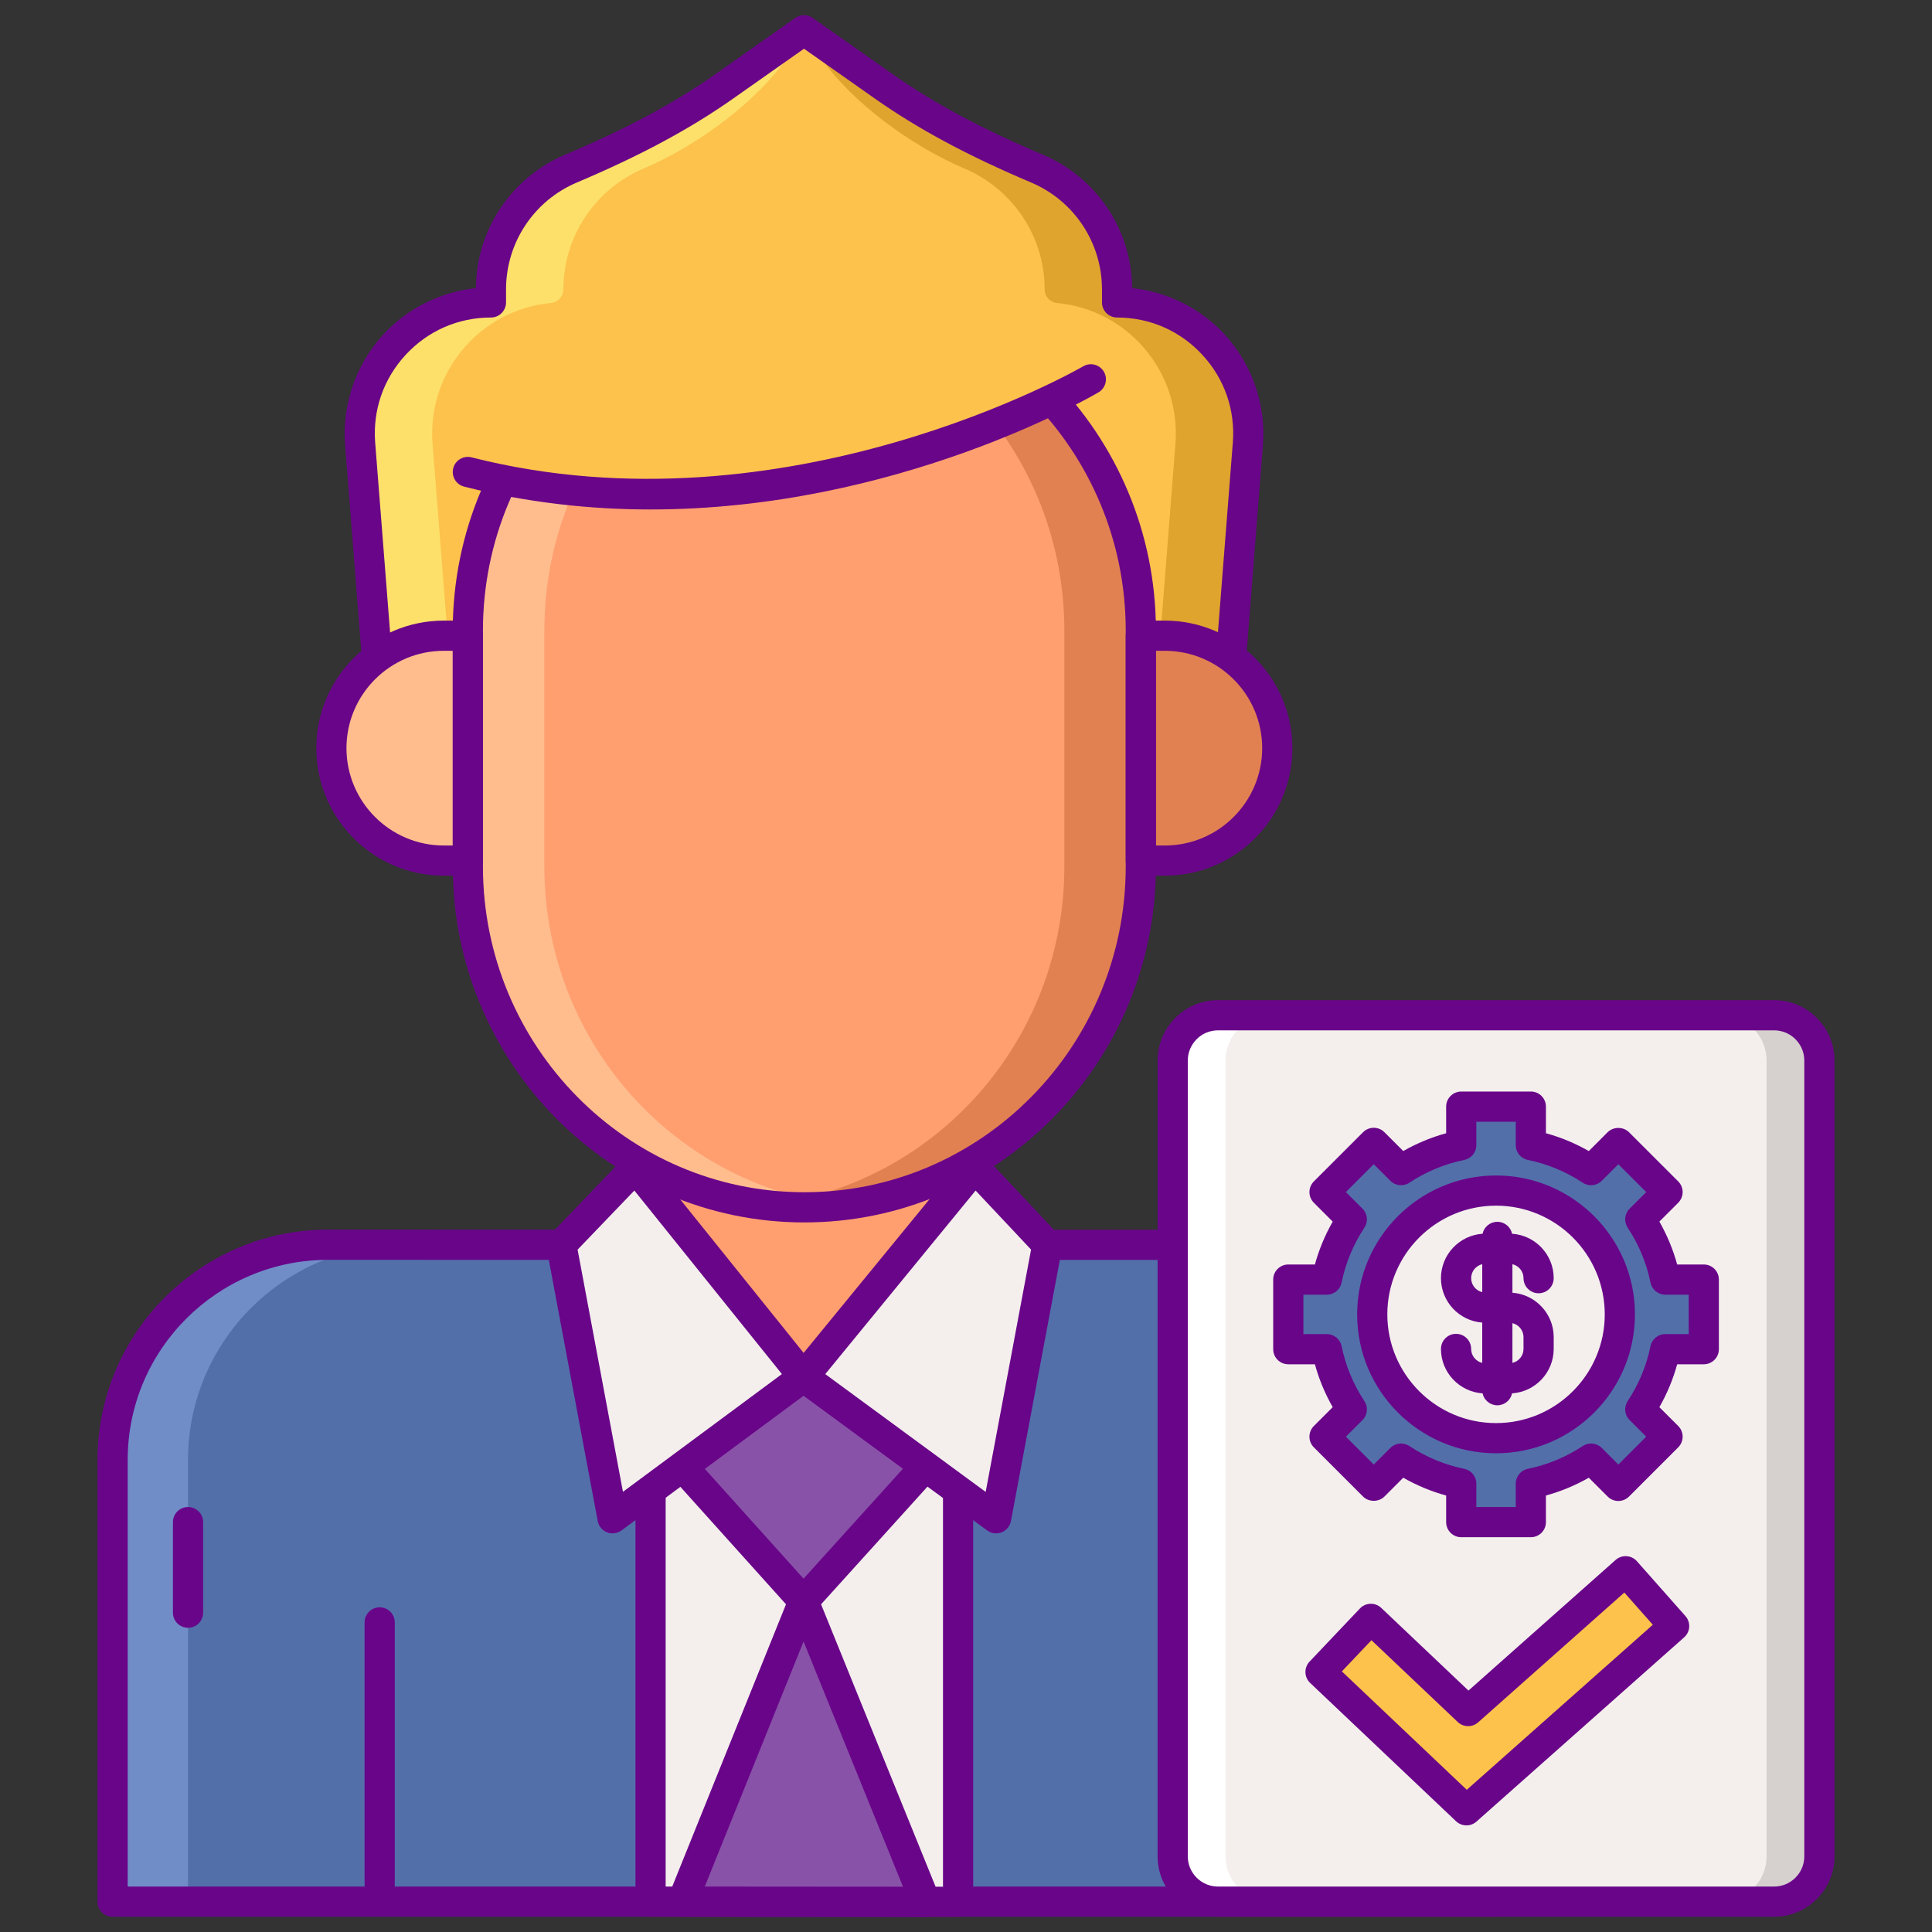
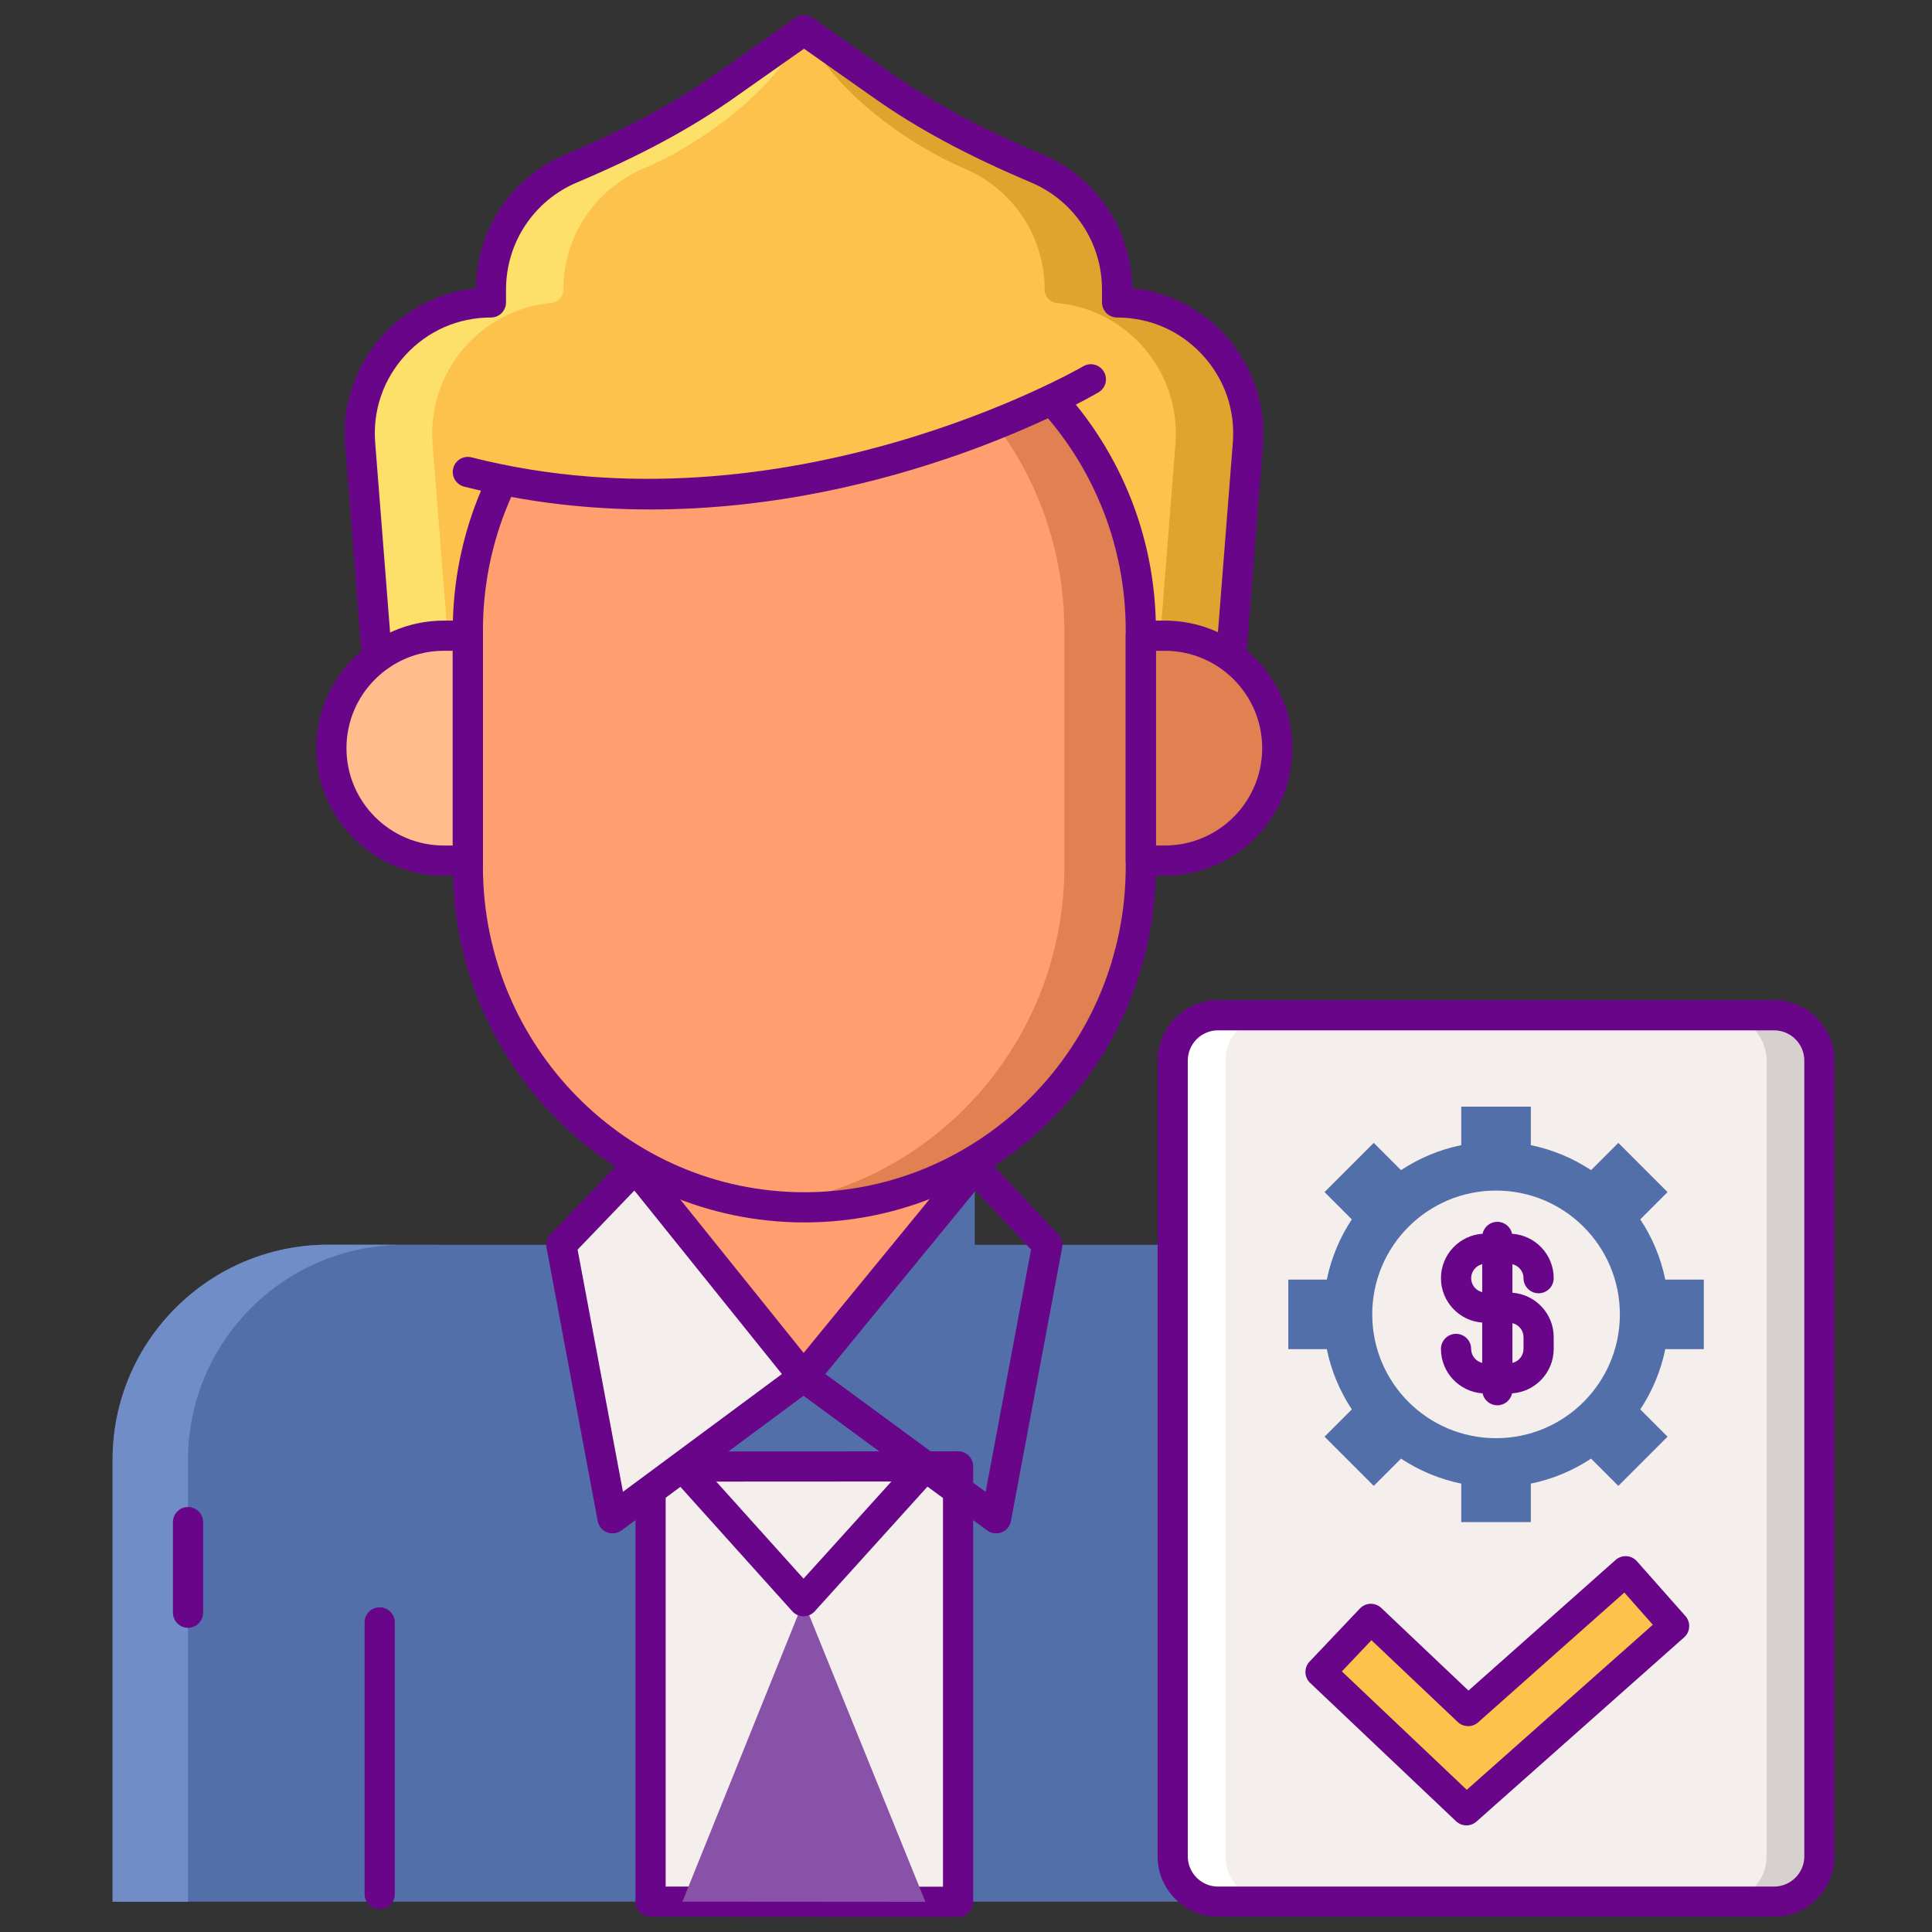
<svg xmlns="http://www.w3.org/2000/svg" id="Crowdfunding_Icons" height="70" viewBox="0 0 256 256" width="70">
  <rect x="0" y="0" width="256" height="256" fill="#333333" stroke="none" />
  <g>
    <g>
      <path d="m84.188 164.945v-42.207h44.982v42.207h40.614c15.733.02 28.47 12.939 28.45 28.671v58.365h-183.313v-58.6c.02-15.733 12.865-28.47 28.598-28.45z" fill="#526faa" />
    </g>
    <g>
      <path d="m84.188 154.725 22.282 27.715 22.7-27.715v-31.987h-44.982z" fill="#ff9f70" />
    </g>
    <g>
      <g>
        <path d="m169.784 164.945h-9.993c15.733.02 28.47 12.926 28.45 28.659v58.378h9.993v-58.365c.02-15.733-12.717-28.652-28.45-28.672z" fill="#34518c" />
      </g>
    </g>
    <g>
      <g>
        <path d="m43.519 164.932 9.993.013c-15.733-.02-28.577 12.717-28.597 28.45v58.587h-9.993v-58.6c.019-15.733 12.864-28.47 28.597-28.45z" fill="#708dc8" />
      </g>
    </g>
    <g>
      <path d="m50.31 252.981c-1.104 0-2-.896-2-2v-36.004c0-1.105.896-2 2-2s2 .895 2 2v36.004c0 1.105-.896 2-2 2z" fill="#690589" />
    </g>
    <g>
-       <path d="m198.234 253.981h-183.313c-1.105 0-2-.896-2-2v-58.6c.022-16.799 13.728-30.45 30.56-30.45h.04l38.667.013v-40.206c0-1.104.896-2 2-2h44.982c1.104 0 2 .896 2 2v40.207h38.614c16.813.021 30.471 13.782 30.45 30.674v58.363c0 1.104-.896 1.999-2 1.999zm-181.313-4h179.313v-56.365c.018-14.689-11.848-26.653-26.452-26.671h-40.612c-1.104 0-2-.895-2-2v-40.207h-40.982v40.207c0 .531-.211 1.04-.586 1.415s-.884.585-1.414.585h-.001l-40.669-.013c-.011 0-.024 0-.035 0-14.633 0-26.543 11.858-26.562 26.452z" fill="#690589" />
-     </g>
+       </g>
    <g>
      <path d="m86.204 194.324v57.652l40.747.024v-57.697z" fill="#f4efed" />
    </g>
    <g>
      <path d="m126.951 254-40.748-.024c-1.104-.001-1.999-.896-1.999-2v-57.652c0-1.104.895-1.999 1.999-2l40.747-.021h.001c.53 0 1.039.211 1.414.586s.586.884.586 1.414v57.697c0 .531-.211 1.04-.586 1.415s-.884.585-1.414.585zm-38.747-4.023 36.747.022v-53.695l-36.747.02z" fill="#690589" />
    </g>
    <g>
-       <path d="m90.425 194.324 16.045 17.844 16.152-17.865-16.152-11.863z" fill="#8852a8" />
-     </g>
+       </g>
    <g>
      <path d="m90.425 251.976 16.045-39.808 16.152 39.832-16.152-.012z" fill="#8852a8" />
    </g>
    <g>
      <path d="m106.47 214.168c-.001 0-.002 0-.003 0-.566-.001-1.105-.242-1.484-.663l-16.045-17.844c-.377-.419-.559-.977-.502-1.538.056-.561.347-1.071.799-1.406l16.045-11.884c.704-.523 1.667-.524 2.375-.005l16.152 11.863c.456.335.749.847.806 1.41s-.127 1.124-.506 1.543l-16.152 17.865c-.381.42-.92.659-1.485.659zm-13.088-19.545 13.091 14.559 13.18-14.577-13.179-9.679z" fill="#690589" />
    </g>
    <g>
-       <path d="m122.622 254h-.001l-32.197-.024c-.665-.001-1.285-.331-1.657-.881-.371-.551-.445-1.25-.197-1.866l16.045-39.808c.305-.756 1.038-1.251 1.853-1.252.809-.008 1.549.493 1.855 1.249l16.152 39.832c.25.617.177 1.317-.195 1.87-.371.549-.993.88-1.658.88zm-29.236-4.022 26.266.02-13.176-32.494z" fill="#690589" />
-     </g>
+       </g>
    <g>
-       <path d="m129.17 154.725-22.7 27.715 25.518 18.741 6.787-36.236z" fill="#f4efed" />
-     </g>
+       </g>
    <g>
      <path d="m84.188 154.725 22.282 27.715-25.303 18.741-6.787-36.241z" fill="#f4efed" />
    </g>
    <g>
      <path d="m131.988 203.181c-.419 0-.835-.132-1.184-.388l-25.518-18.741c-.442-.325-.731-.817-.8-1.361-.068-.544.089-1.093.437-1.518l22.7-27.715c.365-.446.904-.712 1.479-.732.586-.006 1.132.21 1.526.629l9.605 10.22c.437.465.626 1.11.508 1.738l-6.787 36.236c-.126.676-.592 1.239-1.231 1.492-.238.094-.487.14-.735.14zm-22.635-21.105 21.254 15.61 6.015-32.111-7.349-7.819z" fill="#690589" />
    </g>
    <g>
      <path d="m81.168 203.181c-.247 0-.495-.046-.731-.138-.641-.252-1.108-.816-1.235-1.494l-6.788-36.241c-.119-.635.076-1.288.523-1.753l9.808-10.215c.398-.415.961-.639 1.531-.613.575.025 1.11.297 1.471.745l22.282 27.715c.341.424.495.969.425 1.508-.069.54-.355 1.028-.793 1.352l-25.302 18.741c-.351.259-.769.393-1.191.393zm-4.633-37.597 6.01 32.088 21.062-15.601-19.552-24.32z" fill="#690589" />
    </g>
    <g>
      <path d="m148.02 40.073v-1.718c0-7.201-4.378-13.379-10.617-16.018-7.112-3.008-14.022-6.473-20.337-10.917l-10.518-7.403v-.017l-.013.009-.012-.009v.018l-10.518 7.403c-6.315 4.444-13.225 7.909-20.337 10.917-6.239 2.639-10.617 8.817-10.617 16.018v1.718c-10.137 0-18.124 8.638-17.33 18.744l2.961 37.711h55.841.026 55.841l2.961-37.711c.793-10.107-7.194-18.745-17.331-18.745z" fill="#fcc24c" />
    </g>
    <g>
      <g>
        <path d="m148.02 40.073v-1.718c0-7.201-4.378-13.379-10.617-16.018-7.112-3.008-14.022-6.473-20.336-10.917l-10.502-7.392c4.096 8.401 14.136 15.304 21.24 18.309 6.239 2.639 10.617 8.817 10.617 16.018 0 .936.716 1.707 1.647 1.794 9.339.875 16.433 9.116 15.683 18.667l-2.961 37.711h9.599l2.961-37.711c.793-10.105-7.194-18.743-17.331-18.743z" fill="#dea42e" />
      </g>
    </g>
    <g>
      <g>
        <path d="m65.052 40.073v-1.718c0-7.201 4.378-13.379 10.617-16.018 7.112-3.008 14.022-6.473 20.337-10.917l10.502-7.392c-4.096 8.401-14.136 15.304-21.24 18.309-6.239 2.639-10.617 8.817-10.617 16.018 0 .936-.716 1.707-1.647 1.794-9.339.875-16.433 9.116-15.683 18.667l2.961 37.711h-9.599l-2.961-37.711c-.794-10.105 7.193-18.743 17.33-18.743z" fill="#fce06a" />
      </g>
    </g>
    <g>
      <path d="m162.39 98.528h-111.708c-1.044 0-1.912-.803-1.994-1.843l-2.96-37.71c-.422-5.371 1.434-10.72 5.091-14.676 3.202-3.463 7.578-5.634 12.233-6.12.07-7.736 4.701-14.663 11.837-17.682 8.117-3.434 14.461-6.837 19.964-10.711l10.388-7.311c.107-.09.226-.17.353-.237.352-.184.744-.261 1.123-.224.259.022.516.095.753.219.133.07.256.153.368.248l10.379 7.305c5.505 3.874 11.849 7.278 19.965 10.711 7.136 3.018 11.766 9.946 11.836 17.682 4.656.486 9.032 2.657 12.234 6.12 3.657 3.956 5.513 9.305 5.091 14.676l-2.961 37.71c-.08 1.04-.948 1.843-1.992 1.843zm-109.859-4h108.009l2.816-35.867c.339-4.325-1.096-8.461-4.041-11.647s-6.957-4.941-11.296-4.941c-1.105 0-2-.896-2-2v-1.718c0-6.197-3.688-11.761-9.396-14.176-8.384-3.546-14.965-7.081-20.708-11.123l-9.379-6.601-9.38 6.601c-5.742 4.042-12.322 7.576-20.708 11.123-5.708 2.414-9.396 7.979-9.396 14.176v1.718c0 1.104-.896 2-2 2-4.338 0-8.35 1.754-11.296 4.94-2.945 3.186-4.38 7.322-4.041 11.647z" fill="#690589" />
    </g>
    <g>
      <path d="m61.992 84.234h-3.183c-8.229 0-14.9 6.671-14.9 14.9s6.671 14.9 14.9 14.9h3.183z" fill="#ffbd8e" />
    </g>
    <g>
      <path d="m154.347 84.234h-3.183v29.8h3.183c8.229 0 14.9-6.671 14.9-14.9s-6.671-14.9-14.9-14.9z" fill="#e18152" />
    </g>
    <g>
      <path d="m106.578 159.978c-24.624 0-44.586-20.221-44.586-45.165v-31.268c0-24.944 19.962-45.165 44.586-45.165 24.624 0 44.586 20.221 44.586 45.165v31.268c-.001 24.944-19.962 45.165-44.586 45.165z" fill="#ff9f70" />
    </g>
    <g>
      <path d="m106.578 38.38c-1.714 0-3.403.108-5.066.299 22.237 2.549 39.519 21.659 39.519 44.866v31.268c0 23.207-17.282 42.317-39.519 44.866 1.664.191 3.352.299 5.066.299 24.624 0 44.586-20.221 44.586-45.165v-31.268c-.001-24.944-19.962-45.165-44.586-45.165z" fill="#e18152" />
    </g>
    <g>
-       <path d="m106.578 38.38c1.714 0 3.403.108 5.067.299-22.237 2.549-39.519 21.659-39.519 44.866v31.268c0 23.207 17.282 42.317 39.519 44.866-1.664.191-3.352.299-5.067.299-24.624 0-44.586-20.221-44.586-45.165v-31.268c0-24.944 19.961-45.165 44.586-45.165z" fill="#ffbd8e" />
+       <path d="m106.578 38.38c1.714 0 3.403.108 5.067.299-22.237 2.549-39.519 21.659-39.519 44.866v31.268v-31.268c0-24.944 19.961-45.165 44.586-45.165z" fill="#ffbd8e" />
    </g>
    <g>
      <path d="m106.578 161.978c-25.688 0-46.586-21.158-46.586-47.165v-31.269c0-26.007 20.898-47.164 46.586-47.164s46.586 21.158 46.586 47.164v31.268c0 26.007-20.899 47.166-46.586 47.166zm0-121.598c-23.482 0-42.586 19.364-42.586 43.164v31.268c0 23.801 19.104 43.165 42.586 43.165s42.586-19.364 42.586-43.165v-31.268c0-23.8-19.104-43.164-42.586-43.164z" fill="#690589" />
    </g>
    <g>
      <path d="m61.992 116.034h-3.183c-9.319 0-16.9-7.581-16.9-16.9s7.581-16.9 16.9-16.9h3.183c1.104 0 2 .896 2 2v29.8c0 1.105-.896 2-2 2zm-3.183-29.8c-7.113 0-12.9 5.787-12.9 12.9s5.787 12.9 12.9 12.9h1.183v-25.8z" fill="#690589" />
    </g>
    <g>
      <path d="m154.347 116.034h-3.183c-1.105 0-2-.896-2-2v-29.8c0-1.104.895-2 2-2h3.183c9.318 0 16.899 7.581 16.899 16.9s-7.581 16.9-16.899 16.9zm-1.183-4h1.183c7.113 0 12.899-5.787 12.899-12.9s-5.787-12.9-12.899-12.9h-1.183z" fill="#690589" />
    </g>
    <g>
      <path d="m144.544 50.264s-39.464 23.224-82.552 12.278c19.982-29.19 45.043-39.151 82.552-12.278z" fill="#fcc24c" />
    </g>
    <g>
      <path d="m86.209 67.507c-7.907 0-16.223-.871-24.709-3.027-1.071-.272-1.718-1.36-1.446-2.431.271-1.071 1.358-1.719 2.431-1.446 41.75 10.605 80.657-11.835 81.045-12.064.953-.559 2.178-.241 2.737.711.56.952.242 2.177-.71 2.737-1.319.777-26.836 15.52-59.348 15.52z" fill="#690589" />
    </g>
    <g>
      <path d="m24.914 215.69c-1.104 0-2-.896-2-2v-12c0-1.105.896-2 2-2s2 .895 2 2v12c0 1.104-.895 2-2 2z" fill="#690589" />
    </g>
    <g>
      <path d="m235.071 134.524h-73.675c-3.318 0-6.008 2.69-6.008 6.008v105.442c0 3.318 2.69 6.008 6.008 6.008h73.675c3.318 0 6.008-2.69 6.008-6.008v-105.442c0-3.318-2.69-6.008-6.008-6.008z" fill="#f4efed" />
    </g>
    <g>
      <path d="m235.071 134.524h-7c3.318 0 6.008 2.69 6.008 6.008v105.442c0 3.318-2.69 6.008-6.008 6.008h7c3.318 0 6.008-2.69 6.008-6.008v-105.442c0-3.318-2.69-6.008-6.008-6.008z" fill="#d6d1cf" />
    </g>
    <g>
      <path d="m161.396 251.981h7c-3.318 0-6.008-2.69-6.008-6.008v-105.441c0-3.318 2.69-6.008 6.008-6.008h-7c-3.318 0-6.008 2.69-6.008 6.008v105.442c.001 3.318 2.691 6.007 6.008 6.007z" fill="#fff" />
    </g>
    <g>
      <path d="m235.071 253.981h-73.675c-4.415 0-8.008-3.592-8.008-8.008v-105.441c0-4.415 3.592-8.008 8.008-8.008h73.675c4.415 0 8.008 3.592 8.008 8.008v105.441c0 4.416-3.592 8.008-8.008 8.008zm-73.675-117.457c-2.21 0-4.008 1.798-4.008 4.008v105.441c0 2.21 1.798 4.008 4.008 4.008h73.675c2.21 0 4.008-1.798 4.008-4.008v-105.441c0-2.21-1.798-4.008-4.008-4.008z" fill="#690589" />
    </g>
    <g>
      <g>
        <path d="m225.762 178.773v-9.221h-5.103c-.593-2.898-1.737-5.595-3.313-7.981l3.613-3.613-6.521-6.52-3.613 3.613c-2.387-1.576-5.083-2.72-7.981-3.313v-5.103h-9.221v5.103c-2.898.593-5.595 1.737-7.981 3.313l-3.613-3.613-6.521 6.52 3.613 3.613c-1.576 2.386-2.72 5.083-3.313 7.981h-5.103v9.221h5.103c.593 2.898 1.737 5.595 3.313 7.981l-3.613 3.613 6.521 6.521 3.613-3.613c2.387 1.576 5.083 2.72 7.981 3.313v5.103h9.221v-5.103c2.898-.593 5.595-1.737 7.981-3.313l3.613 3.613 6.521-6.521-3.613-3.613c1.576-2.386 2.72-5.083 3.313-7.981zm-27.528 11.795c-9.061 0-16.405-7.345-16.405-16.406 0-9.06 7.345-16.405 16.405-16.405 9.061 0 16.406 7.345 16.406 16.405 0 9.061-7.346 16.406-16.406 16.406z" fill="#526faa" />
      </g>
    </g>
    <g>
      <g>
-         <path d="m202.845 203.69h-9.222c-1.104 0-2-.896-2-2v-3.526c-1.984-.545-3.886-1.334-5.683-2.359l-2.497 2.498c-.751.75-2.079.75-2.829 0l-6.521-6.521c-.375-.375-.586-.884-.586-1.414 0-.531.211-1.039.586-1.415l2.498-2.497c-1.025-1.796-1.815-3.698-2.36-5.682h-3.526c-1.105 0-2-.895-2-2v-9.222c0-1.105.895-2 2-2h3.526c.545-1.984 1.335-3.886 2.36-5.683l-2.498-2.498c-.781-.781-.781-2.047 0-2.828l6.521-6.52c.78-.781 2.048-.781 2.828 0l2.497 2.497c1.797-1.025 3.698-1.815 5.683-2.36v-3.526c0-1.104.896-2 2-2h9.222c1.105 0 2 .896 2 2v3.526c1.984.545 3.886 1.335 5.682 2.36l2.497-2.497c.751-.75 2.078-.752 2.829 0l6.521 6.52c.375.375.586.884.586 1.414s-.211 1.039-.586 1.414l-2.497 2.498c1.025 1.796 1.814 3.698 2.359 5.683h3.526c1.104 0 2 .895 2 2v9.222c0 1.105-.896 2-2 2h-3.526c-.545 1.984-1.335 3.886-2.359 5.682l2.497 2.497c.375.376.586.884.586 1.415 0 .53-.211 1.039-.586 1.414l-6.521 6.521c-.375.375-.884.586-1.414.586-.531 0-1.039-.211-1.415-.586l-2.497-2.498c-1.796 1.025-3.698 1.814-5.682 2.359v3.526c.001 1.104-.895 2-1.999 2zm-7.222-4h5.222v-3.103c0-.95.669-1.769 1.599-1.96 2.598-.531 5.047-1.548 7.28-3.022.794-.524 1.844-.418 2.517.255l2.198 2.199 3.692-3.692-2.199-2.198c-.672-.672-.778-1.724-.255-2.517 1.474-2.232 2.491-4.681 3.022-7.28.19-.931 1.009-1.599 1.959-1.599h3.103v-5.222h-3.103c-.95 0-1.769-.669-1.959-1.599-.531-2.599-1.548-5.048-3.022-7.28-.523-.793-.417-1.844.255-2.516l2.199-2.199-3.692-3.692-2.198 2.199c-.672.672-1.724.779-2.517.255-2.233-1.475-4.683-2.491-7.279-3.022-.931-.19-1.6-1.009-1.6-1.96v-3.103h-5.222v3.103c0 .95-.668 1.769-1.6 1.96-2.597.531-5.046 1.547-7.279 3.022-.793.524-1.844.418-2.516-.255l-2.199-2.199-3.692 3.692 2.199 2.199c.672.672.778 1.723.255 2.516-1.474 2.233-2.491 4.682-3.022 7.28-.19.931-1.009 1.599-1.96 1.599h-3.102v5.222h3.102c.95 0 1.769.669 1.96 1.599.531 2.598 1.548 5.047 3.022 7.28.523.793.417 1.845-.255 2.517l-2.199 2.198 3.692 3.692 2.198-2.199c.672-.672 1.724-.779 2.517-.255 2.232 1.474 4.682 2.491 7.28 3.022.931.191 1.599 1.009 1.599 1.96zm2.61-7.122c-10.149 0-18.405-8.257-18.405-18.406s8.256-18.405 18.405-18.405 18.406 8.256 18.406 18.405c.001 10.149-8.256 18.406-18.406 18.406zm0-32.812c-7.943 0-14.405 6.462-14.405 14.405 0 7.944 6.462 14.406 14.405 14.406 7.944 0 14.406-6.462 14.406-14.406.001-7.942-6.462-14.405-14.406-14.405z" fill="#690589" />
-       </g>
+         </g>
    </g>
    <g>
      <g>
        <path d="m194.311 239.871-19.334-18.326 6.672-7.037 12.887 12.216 20.867-18.527 6.427 7.262z" fill="#fcc24c" />
      </g>
    </g>
    <g>
      <g>
        <g>
          <path d="m194.311 241.872c-.496 0-.991-.184-1.376-.548l-19.334-18.326c-.385-.365-.609-.868-.624-1.399-.014-.53.183-1.044.548-1.429l6.671-7.037c.761-.801 2.026-.836 2.828-.076l11.555 10.954 19.495-17.309c.397-.352.92-.537 1.448-.501.53.032 1.026.273 1.378.671l6.427 7.262c.732.827.655 2.089-.17 2.822l-27.519 24.413c-.379.335-.853.503-1.327.503zm-16.506-20.402 16.551 15.688 24.652-21.87-3.775-4.266-19.37 17.197c-.774.689-1.949.67-2.704-.044l-11.435-10.84z" fill="#690589" />
        </g>
      </g>
    </g>
    <path d="m200.404 171.293v-3.779c.84.199 1.469.951 1.469 1.851 0 1.104.896 2 2 2s2-.896 2-2c0-3.124-2.44-5.683-5.514-5.886-.192-.904-.994-1.583-1.955-1.583s-1.763.679-1.955 1.583c-3.074.204-5.514 2.762-5.514 5.886 0 3.109 2.416 5.659 5.469 5.884v5.342c-.84-.199-1.469-.951-1.469-1.851 0-1.104-.896-2-2-2s-2 .896-2 2c0 3.124 2.44 5.683 5.514 5.887.192.904.994 1.582 1.955 1.582s1.763-.679 1.955-1.582c3.074-.203 5.514-2.762 5.514-5.887v-1.563c0-3.109-2.417-5.659-5.469-5.884zm-4-.078c-.84-.199-1.469-.951-1.469-1.851s.629-1.652 1.469-1.851zm5.469 7.524c0 .9-.629 1.652-1.469 1.851v-5.264c.84.199 1.469.951 1.469 1.851z" fill="#690589" />
  </g>
</svg>